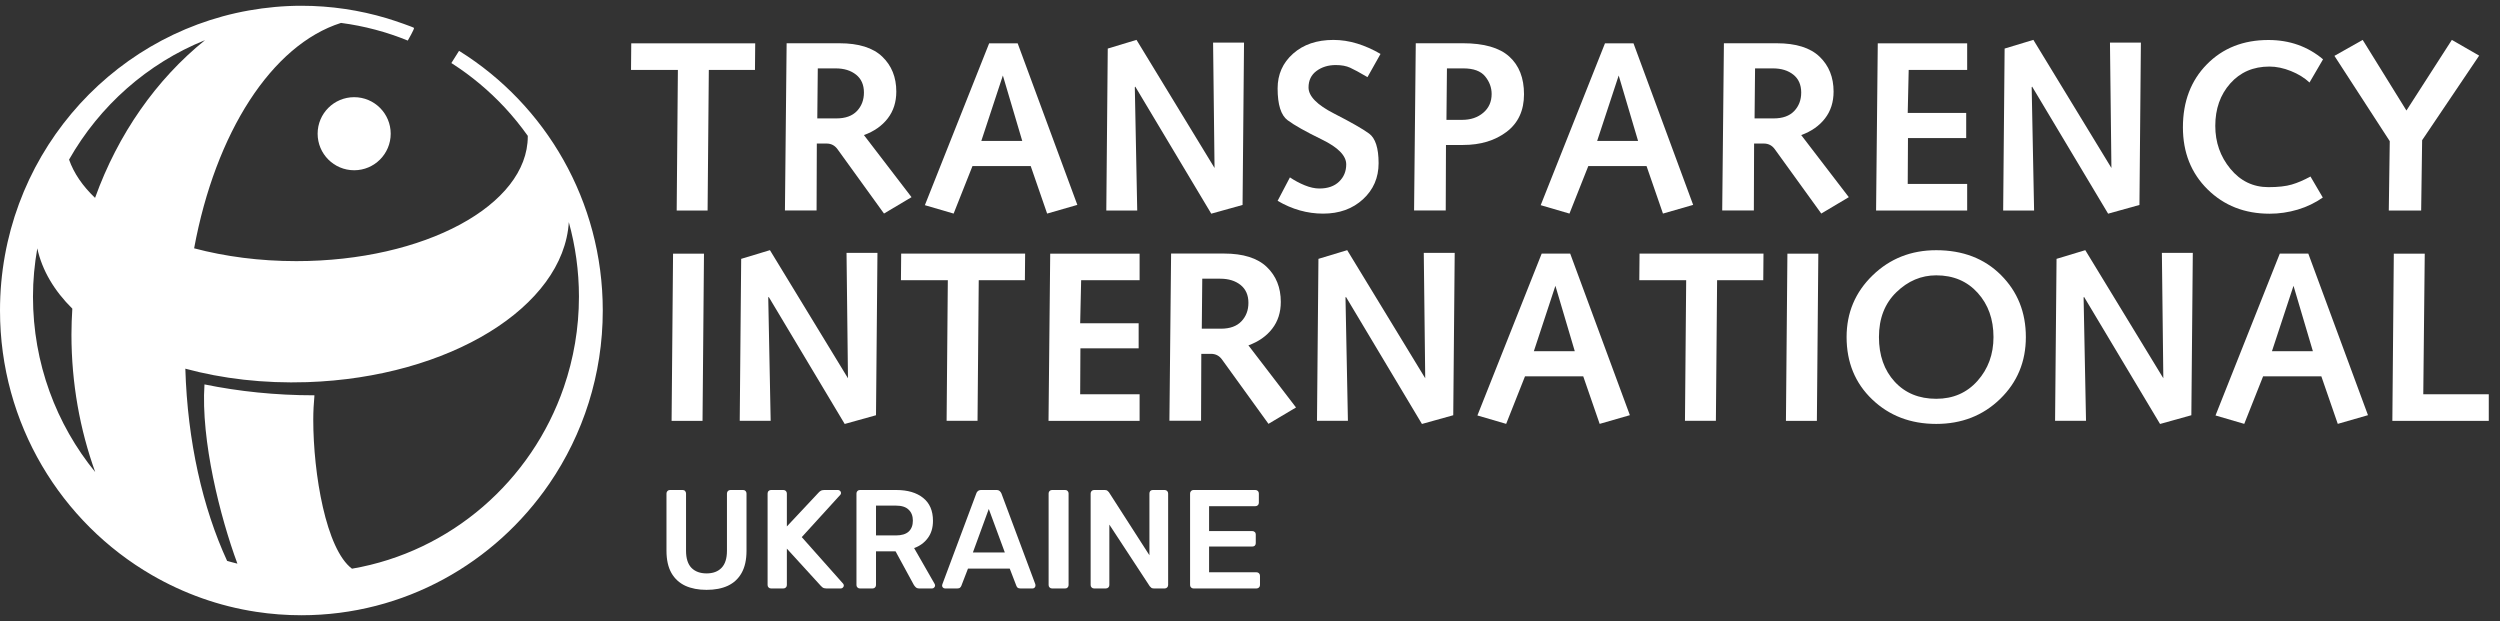
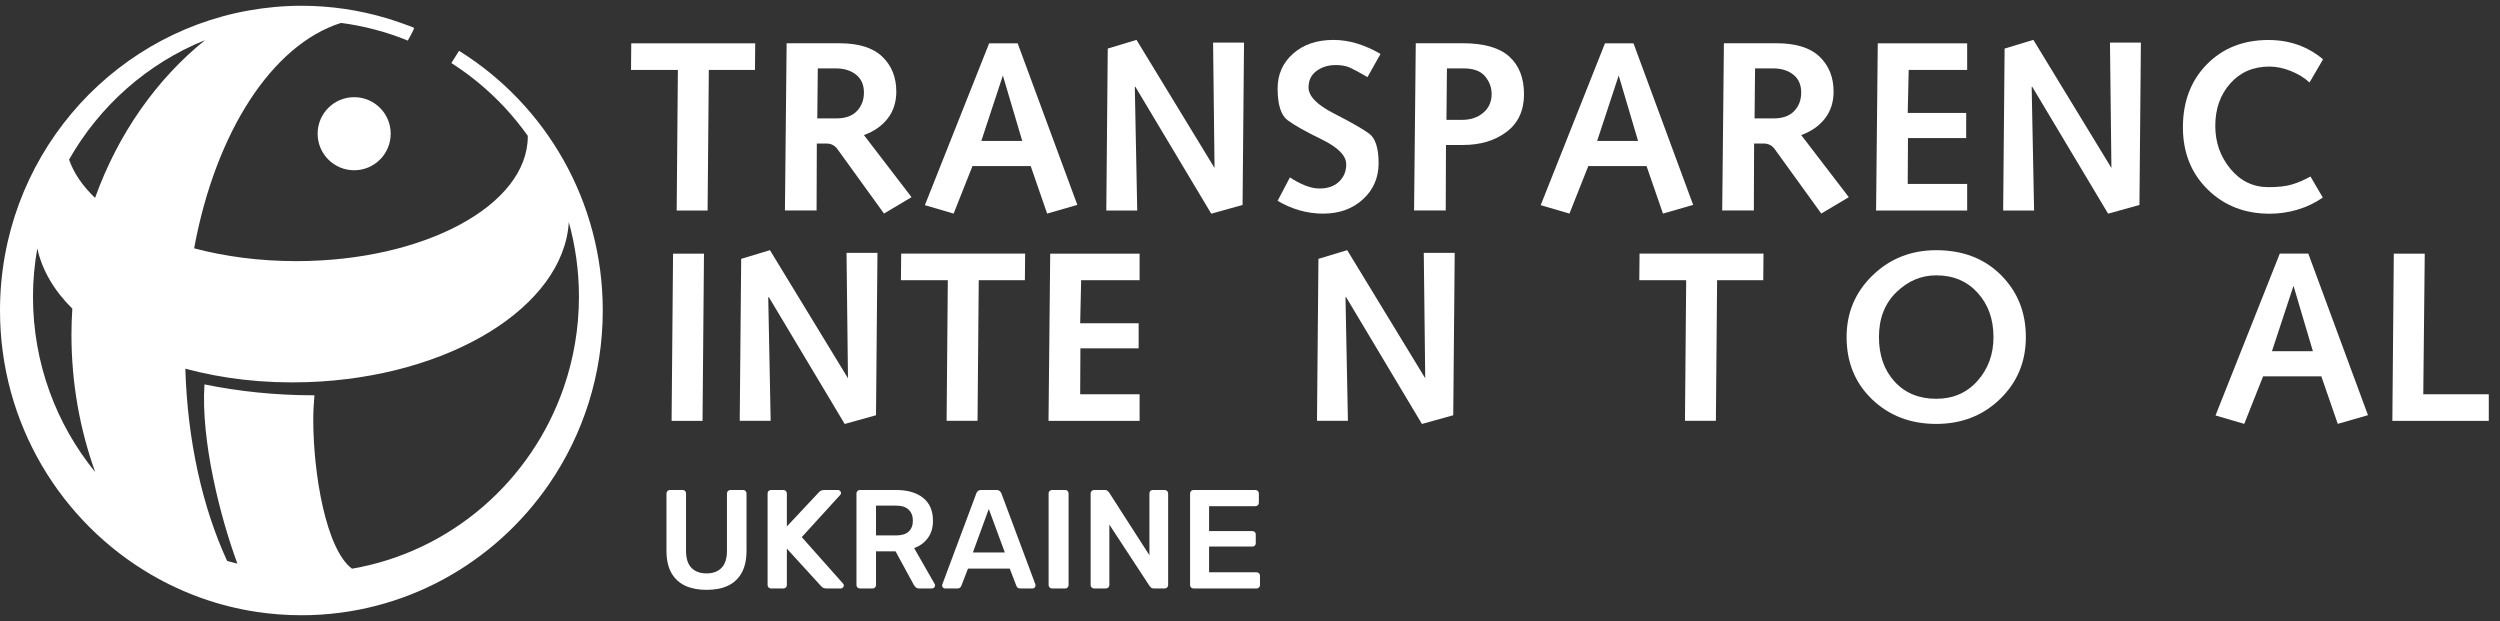
<svg xmlns="http://www.w3.org/2000/svg" width="157" height="39" viewBox="0 0 157 39" fill="none">
  <rect x="0" y="0" width="157" height="39" fill="#333333" stroke="none" />
  <path d="M42.571 4.39H39.628L39.643 2.721H47.427L47.412 4.39H44.514L44.437 13.221H42.496L42.571 4.39Z" fill="white" />
  <path d="M52.525 7.436C53.092 7.436 53.522 7.281 53.815 6.973C54.108 6.665 54.255 6.278 54.255 5.812C54.255 5.327 54.091 4.952 53.762 4.69C53.433 4.427 53.006 4.295 52.479 4.295H51.357L51.326 7.436H52.525ZM49.4 2.717H52.722C53.926 2.717 54.822 2.998 55.408 3.559C55.994 4.12 56.288 4.851 56.288 5.751C56.288 6.409 56.109 6.971 55.75 7.436C55.391 7.902 54.892 8.251 54.255 8.483L57.244 12.382L55.515 13.411L52.601 9.377C52.429 9.135 52.197 9.014 51.903 9.014H51.296L51.281 13.217H49.294L49.4 2.717Z" fill="white" />
  <path d="M62.98 4.742L61.627 8.85H64.197L62.98 4.742ZM59.888 13.413L58.082 12.885L62.119 2.72H63.909L67.657 12.867L65.76 13.413L64.728 10.427H61.072L59.888 13.413Z" fill="white" />
  <path d="M69.567 3.05L71.373 2.504L76.273 10.549L76.182 2.674H78.125L78.033 12.871L76.067 13.419L71.294 5.438L71.266 5.48L71.418 13.22H69.476L69.567 3.05Z" fill="white" />
  <path d="M81.007 11.14C81.3 11.338 81.612 11.504 81.94 11.638C82.269 11.772 82.575 11.838 82.858 11.838C83.384 11.838 83.796 11.695 84.095 11.406C84.393 11.119 84.543 10.758 84.543 10.323C84.543 9.778 84.034 9.258 83.018 8.763C82.001 8.268 81.283 7.864 80.863 7.551C80.443 7.238 80.234 6.572 80.234 5.551C80.234 4.673 80.557 3.946 81.204 3.37C81.852 2.794 82.697 2.507 83.739 2.507C84.234 2.507 84.73 2.583 85.225 2.734C85.721 2.886 86.212 3.104 86.697 3.387L85.878 4.844C85.392 4.558 85.028 4.36 84.785 4.25C84.543 4.14 84.244 4.085 83.89 4.085C83.414 4.085 83.01 4.209 82.676 4.456C82.343 4.703 82.176 5.049 82.176 5.493C82.176 6.039 82.709 6.585 83.777 7.13C84.843 7.675 85.577 8.094 85.977 8.387C86.376 8.68 86.576 9.301 86.576 10.25C86.576 11.159 86.249 11.914 85.595 12.515C84.94 13.116 84.107 13.416 83.092 13.416C82.099 13.416 81.146 13.148 80.234 12.612L81.007 11.14Z" fill="white" />
  <path d="M91.823 7.527C92.36 7.527 92.802 7.377 93.151 7.079C93.501 6.781 93.675 6.388 93.675 5.903C93.675 5.499 93.538 5.129 93.265 4.795C92.992 4.462 92.536 4.295 91.899 4.295H90.868L90.837 7.527H91.823ZM88.91 2.716H91.869C93.194 2.716 94.165 2.995 94.782 3.552C95.399 4.108 95.708 4.897 95.708 5.918C95.708 6.94 95.343 7.726 94.616 8.278C93.887 8.829 92.977 9.104 91.884 9.104H90.807L90.792 13.216H88.804L88.91 2.716Z" fill="white" />
  <path d="M101.654 4.742L100.301 8.85H102.871L101.654 4.742ZM98.562 13.413L96.756 12.885L100.793 2.72H102.583L106.33 12.867L104.434 13.413L103.402 10.427H99.746L98.562 13.413Z" fill="white" />
  <path d="M111.386 7.436C111.953 7.436 112.382 7.281 112.676 6.973C112.969 6.665 113.116 6.278 113.116 5.812C113.116 5.327 112.952 4.952 112.623 4.69C112.294 4.427 111.867 4.295 111.34 4.295H110.218L110.187 7.436H111.386ZM108.261 2.717H111.583C112.787 2.717 113.683 2.998 114.269 3.559C114.855 4.12 115.149 4.851 115.149 5.751C115.149 6.409 114.97 6.971 114.611 7.436C114.252 7.902 113.753 8.251 113.116 8.483L116.105 12.382L114.376 13.411L111.462 9.377C111.29 9.135 111.058 9.014 110.764 9.014H110.157L110.142 13.217H108.155L108.261 2.717Z" fill="white" />
  <path d="M117.924 2.722H123.538V4.391H119.866L119.805 7.092H123.477V8.67H119.821L119.805 11.553H123.538V13.222H117.818L117.924 2.722Z" fill="white" />
  <path d="M125.89 3.05L127.696 2.504L132.597 10.549L132.506 2.674H134.448L134.357 12.871L132.39 13.419L127.617 5.438L127.589 5.48L127.741 13.22H125.799L125.89 3.05Z" fill="white" />
  <path d="M145.872 12.405C145.396 12.738 144.871 12.991 144.294 13.164C143.718 13.335 143.13 13.421 142.533 13.421C140.966 13.421 139.666 12.911 138.634 11.891C137.602 10.87 137.087 9.573 137.087 7.997C137.087 6.381 137.588 5.062 138.589 4.042C139.59 3.022 140.88 2.512 142.458 2.512C143.782 2.512 144.926 2.916 145.887 3.725L145.037 5.182C144.724 4.888 144.334 4.648 143.869 4.461C143.404 4.274 142.953 4.18 142.519 4.18C141.507 4.18 140.688 4.534 140.06 5.241C139.433 5.948 139.12 6.836 139.12 7.906C139.12 8.936 139.435 9.834 140.068 10.601C140.7 11.369 141.497 11.753 142.458 11.753C143.065 11.753 143.553 11.698 143.922 11.589C144.291 11.481 144.683 11.312 145.098 11.085L145.872 12.405Z" fill="white" />
-   <path d="M150.077 8.866L146.602 3.508L148.377 2.506L151.124 6.941L153.976 2.506L155.691 3.493L152.11 8.805L152.049 13.222H150.016L150.077 8.866Z" fill="white" />
  <path d="M42.268 15.929H44.21L44.119 26.429H42.176L42.268 15.929Z" fill="white" />
  <path d="M46.546 16.256L48.352 15.71L53.253 23.755L53.162 15.88H55.104L55.013 26.077L53.047 26.625L48.274 18.644L48.246 18.686L48.398 26.426H46.455L46.546 16.256Z" fill="white" />
  <path d="M59.523 17.596H56.579L56.594 15.927H64.378L64.363 17.596H61.465L61.389 26.427H59.447L59.523 17.596Z" fill="white" />
  <path d="M65.953 15.929H71.567V17.598H67.896L67.835 20.299H71.507V21.876H67.85L67.835 24.76H71.567V26.429H65.847L65.953 15.929Z" fill="white" />
-   <path d="M76.671 20.642C77.238 20.642 77.667 20.488 77.96 20.179C78.254 19.871 78.401 19.484 78.401 19.019C78.401 18.533 78.236 18.16 77.908 17.896C77.579 17.633 77.151 17.502 76.625 17.502H75.502L75.472 20.642H76.671ZM73.545 15.923H76.868C78.072 15.923 78.967 16.204 79.554 16.766C80.14 17.327 80.434 18.058 80.434 18.958C80.434 19.616 80.254 20.178 79.895 20.642C79.536 21.108 79.038 21.457 78.401 21.689L81.39 25.589L79.66 26.617L76.746 22.583C76.575 22.342 76.342 22.221 76.048 22.221H75.442L75.427 26.423H73.439L73.545 15.923Z" fill="white" />
  <path d="M82.798 16.256L84.604 15.71L89.504 23.755L89.413 15.88H91.355L91.264 26.077L89.298 26.625L84.525 18.644L84.497 18.686L84.649 26.426H82.707L82.798 16.256Z" fill="white" />
-   <path d="M97.679 17.948L96.326 22.056H98.896L97.679 17.948ZM94.587 26.619L92.781 26.091L96.818 15.926H98.608L102.356 26.073L100.459 26.619L99.427 23.633H95.77L94.587 26.619Z" fill="white" />
  <path d="M105.892 17.596H102.948L102.963 15.927H110.747L110.733 17.596H107.834L107.758 26.427H105.816L105.892 17.596Z" fill="white" />
-   <path d="M112.249 15.929H114.191L114.1 26.429H112.157L112.249 15.929Z" fill="white" />
  <path d="M121.595 25.044C122.657 25.044 123.522 24.668 124.189 23.916C124.857 23.165 125.191 22.248 125.191 21.168C125.191 20.047 124.859 19.12 124.197 18.389C123.535 17.657 122.667 17.291 121.595 17.291C120.654 17.291 119.819 17.645 119.092 18.351C118.363 19.057 117.998 19.997 117.998 21.168C117.998 22.319 118.328 23.252 118.985 23.969C119.643 24.686 120.512 25.044 121.595 25.044ZM121.595 15.713C123.264 15.713 124.62 16.233 125.661 17.273C126.703 18.314 127.224 19.612 127.224 21.168C127.224 22.713 126.685 24.009 125.608 25.054C124.531 26.1 123.193 26.622 121.595 26.622C119.987 26.622 118.646 26.11 117.574 25.085C116.501 24.06 115.966 22.754 115.966 21.168C115.966 19.642 116.509 18.352 117.597 17.296C118.684 16.241 120.017 15.713 121.595 15.713Z" fill="white" />
-   <path d="M129.151 16.256L130.956 15.71L135.857 23.755L135.766 15.88H137.708L137.617 26.077L135.651 26.625L130.878 18.644L130.85 18.686L131.002 26.426H129.059L129.151 16.256Z" fill="white" />
  <path d="M144.032 17.948L142.679 22.056H145.249L144.032 17.948ZM140.939 26.619L139.134 26.091L143.171 15.926H144.961L148.709 26.073L146.812 26.619L145.78 23.633H142.123L140.939 26.619Z" fill="white" />
  <path d="M150.331 15.929H152.274L152.182 24.76H156.295V26.429H150.24L150.331 15.929Z" fill="white" />
  <path d="M24.536 8.397C24.536 7.13 23.51 6.103 22.242 6.103C20.974 6.103 19.947 7.13 19.947 8.397C19.947 9.664 20.974 10.692 22.242 10.692C23.51 10.692 24.536 9.664 24.536 8.397Z" fill="white" />
  <path d="M22.104 35.714C20.474 34.493 19.673 29.757 19.673 26.357C19.673 25.841 19.701 25.33 19.748 24.825H19.716C17.31 24.825 15.001 24.582 12.841 24.141C12.607 27.658 13.829 32.48 14.909 35.397C14.694 35.34 14.474 35.29 14.263 35.225C12.728 31.892 11.774 27.713 11.639 23.153C13.948 23.779 16.549 24.09 19.293 23.999C28.23 23.701 35.392 19.259 35.722 13.95C36.133 15.439 36.358 17.007 36.358 18.628C36.358 20.62 36.022 22.532 35.41 24.314C33.388 30.203 28.316 34.647 22.104 35.714ZM5.97 12.426C5.196 11.691 4.638 10.882 4.337 10.023C6.254 6.645 9.26 3.977 12.876 2.521C9.822 4.982 7.411 8.416 5.97 12.426ZM2.071 18.628C2.071 17.592 2.17 16.582 2.342 15.597C2.644 16.977 3.406 18.259 4.542 19.383C4.509 19.921 4.487 20.463 4.487 21.011C4.487 24.071 5.02 26.986 5.98 29.647C3.538 26.652 2.071 22.813 2.071 18.628ZM28.86 3.212C28.822 3.188 28.863 3.219 28.826 3.196L28.345 3.96C28.36 3.969 28.377 3.978 28.391 3.989C29.601 4.764 30.708 5.691 31.688 6.741C32.211 7.303 32.696 7.901 33.143 8.529C33.143 8.54 33.145 8.551 33.145 8.564C33.145 12.891 26.638 16.399 18.61 16.399C16.305 16.399 14.127 16.109 12.191 15.594C13.53 8.338 17.062 2.818 21.415 1.439C22.879 1.63 24.285 2.009 25.609 2.548C25.609 2.548 26.042 1.798 25.999 1.752C25.957 1.706 24.865 1.318 24.278 1.143C22.581 0.637 20.787 0.362 18.927 0.362C17.803 0.362 16.705 0.467 15.635 0.656C6.752 2.233 0 10.066 0 19.5C0 26.614 3.842 32.816 9.539 36.115C11.527 37.265 13.737 38.066 16.093 38.423C17.017 38.564 17.964 38.637 18.927 38.637C25.387 38.637 31.087 35.363 34.503 30.368C36.614 27.281 37.854 23.538 37.854 19.5C37.854 12.614 34.256 6.583 28.86 3.212Z" fill="white" />
  <path d="M44.372 37.043C43.86 37.043 43.416 36.958 43.039 36.787C42.662 36.61 42.37 36.342 42.164 35.983C41.958 35.618 41.855 35.153 41.855 34.588V30.993C41.855 30.928 41.876 30.875 41.917 30.834C41.958 30.793 42.008 30.772 42.067 30.772H42.871C42.936 30.772 42.986 30.793 43.021 30.834C43.062 30.875 43.083 30.928 43.083 30.993V34.588C43.083 35.071 43.198 35.43 43.427 35.665C43.657 35.895 43.972 36.01 44.372 36.01C44.773 36.01 45.085 35.895 45.309 35.665C45.538 35.43 45.653 35.071 45.653 34.588V30.993C45.653 30.928 45.674 30.875 45.715 30.834C45.756 30.793 45.809 30.772 45.874 30.772H46.669C46.734 30.772 46.784 30.793 46.819 30.834C46.86 30.875 46.881 30.928 46.881 30.993V34.588C46.881 35.153 46.778 35.618 46.572 35.983C46.371 36.342 46.083 36.61 45.706 36.787C45.335 36.958 44.891 37.043 44.372 37.043Z" fill="white" />
  <path d="M48.417 36.955C48.358 36.955 48.308 36.934 48.267 36.893C48.225 36.852 48.205 36.802 48.205 36.743V30.993C48.205 30.928 48.225 30.875 48.267 30.834C48.308 30.793 48.358 30.772 48.417 30.772H49.194C49.259 30.772 49.312 30.793 49.353 30.834C49.394 30.875 49.415 30.928 49.415 30.993V33.06L51.411 30.931C51.435 30.901 51.473 30.869 51.526 30.834C51.585 30.793 51.661 30.772 51.755 30.772H52.63C52.677 30.772 52.718 30.79 52.754 30.825C52.795 30.86 52.815 30.904 52.815 30.957C52.815 30.999 52.804 31.034 52.78 31.064L50.351 33.731L52.948 36.654C52.977 36.69 52.992 36.728 52.992 36.769C52.992 36.822 52.971 36.867 52.93 36.902C52.895 36.937 52.854 36.955 52.807 36.955H51.897C51.797 36.955 51.717 36.934 51.658 36.893C51.605 36.846 51.57 36.813 51.552 36.796L49.415 34.455V36.743C49.415 36.802 49.394 36.852 49.353 36.893C49.312 36.934 49.259 36.955 49.194 36.955H48.417Z" fill="white" />
  <path d="M53.998 36.955C53.939 36.955 53.889 36.934 53.847 36.893C53.806 36.852 53.786 36.802 53.786 36.743V30.993C53.786 30.928 53.806 30.875 53.847 30.834C53.889 30.793 53.939 30.772 53.998 30.772H56.285C56.998 30.772 57.56 30.937 57.972 31.267C58.385 31.596 58.591 32.076 58.591 32.706C58.591 33.142 58.482 33.504 58.264 33.793C58.052 34.081 57.766 34.29 57.407 34.42L58.697 36.672C58.714 36.708 58.723 36.74 58.723 36.769C58.723 36.822 58.702 36.867 58.661 36.902C58.626 36.937 58.585 36.955 58.538 36.955H57.734C57.634 36.955 57.557 36.928 57.504 36.875C57.451 36.822 57.41 36.769 57.38 36.716L56.241 34.623H55.013V36.743C55.013 36.802 54.993 36.852 54.952 36.893C54.916 36.934 54.866 36.955 54.801 36.955H53.998ZM55.013 33.625H56.259C56.618 33.625 56.886 33.545 57.062 33.386C57.239 33.222 57.328 32.992 57.328 32.697C57.328 32.403 57.239 32.173 57.062 32.008C56.892 31.838 56.624 31.752 56.259 31.752H55.013V33.625Z" fill="white" />
  <path d="M59.349 36.955C59.302 36.955 59.258 36.937 59.216 36.902C59.181 36.867 59.163 36.822 59.163 36.769C59.163 36.746 59.169 36.719 59.181 36.69L61.31 30.993C61.327 30.934 61.36 30.884 61.407 30.843C61.46 30.796 61.531 30.772 61.619 30.772H62.582C62.67 30.772 62.738 30.796 62.785 30.843C62.832 30.884 62.867 30.934 62.891 30.993L65.019 36.69C65.025 36.719 65.028 36.746 65.028 36.769C65.028 36.822 65.011 36.867 64.975 36.902C64.94 36.937 64.899 36.955 64.852 36.955H64.083C64.001 36.955 63.939 36.937 63.898 36.902C63.862 36.861 63.839 36.822 63.827 36.787L63.412 35.709H60.789L60.373 36.787C60.362 36.822 60.335 36.861 60.294 36.902C60.259 36.937 60.2 36.955 60.117 36.955H59.349ZM61.098 34.694H63.103L62.096 31.964L61.098 34.694Z" fill="white" />
  <path d="M66.065 36.955C66.006 36.955 65.956 36.934 65.915 36.893C65.874 36.852 65.853 36.802 65.853 36.743V30.984C65.853 30.925 65.874 30.875 65.915 30.834C65.956 30.793 66.006 30.772 66.065 30.772H66.895C66.96 30.772 67.01 30.793 67.045 30.834C67.087 30.875 67.107 30.925 67.107 30.984V36.743C67.107 36.802 67.087 36.852 67.045 36.893C67.01 36.934 66.96 36.955 66.895 36.955H66.065Z" fill="white" />
  <path d="M68.704 36.955C68.645 36.955 68.595 36.934 68.554 36.893C68.513 36.852 68.492 36.802 68.492 36.743V30.993C68.492 30.928 68.513 30.875 68.554 30.834C68.595 30.793 68.645 30.772 68.704 30.772H69.384C69.467 30.772 69.526 30.793 69.561 30.834C69.602 30.869 69.629 30.896 69.641 30.913L72.184 34.87V30.993C72.184 30.928 72.202 30.875 72.237 30.834C72.279 30.793 72.332 30.772 72.396 30.772H73.138C73.203 30.772 73.256 30.793 73.297 30.834C73.338 30.875 73.359 30.928 73.359 30.993V36.734C73.359 36.799 73.338 36.852 73.297 36.893C73.256 36.934 73.206 36.955 73.147 36.955H72.458C72.376 36.955 72.317 36.934 72.282 36.893C72.246 36.852 72.22 36.825 72.202 36.813L69.667 32.945V36.743C69.667 36.802 69.647 36.852 69.605 36.893C69.564 36.934 69.511 36.955 69.446 36.955H68.704Z" fill="white" />
  <path d="M74.949 36.955C74.89 36.955 74.84 36.934 74.799 36.893C74.758 36.852 74.737 36.802 74.737 36.743V30.993C74.737 30.928 74.758 30.875 74.799 30.834C74.84 30.793 74.89 30.772 74.949 30.772H78.836C78.9 30.772 78.953 30.793 78.995 30.834C79.036 30.875 79.056 30.928 79.056 30.993V31.576C79.056 31.635 79.036 31.685 78.995 31.726C78.953 31.767 78.9 31.788 78.836 31.788H75.93V33.351H78.641C78.706 33.351 78.759 33.372 78.8 33.413C78.842 33.448 78.862 33.498 78.862 33.563V34.111C78.862 34.175 78.842 34.228 78.8 34.27C78.759 34.305 78.706 34.323 78.641 34.323H75.93V35.939H78.906C78.971 35.939 79.024 35.96 79.065 36.001C79.106 36.042 79.127 36.095 79.127 36.16V36.743C79.127 36.802 79.106 36.852 79.065 36.893C79.024 36.934 78.971 36.955 78.906 36.955H74.949Z" fill="white" />
</svg>